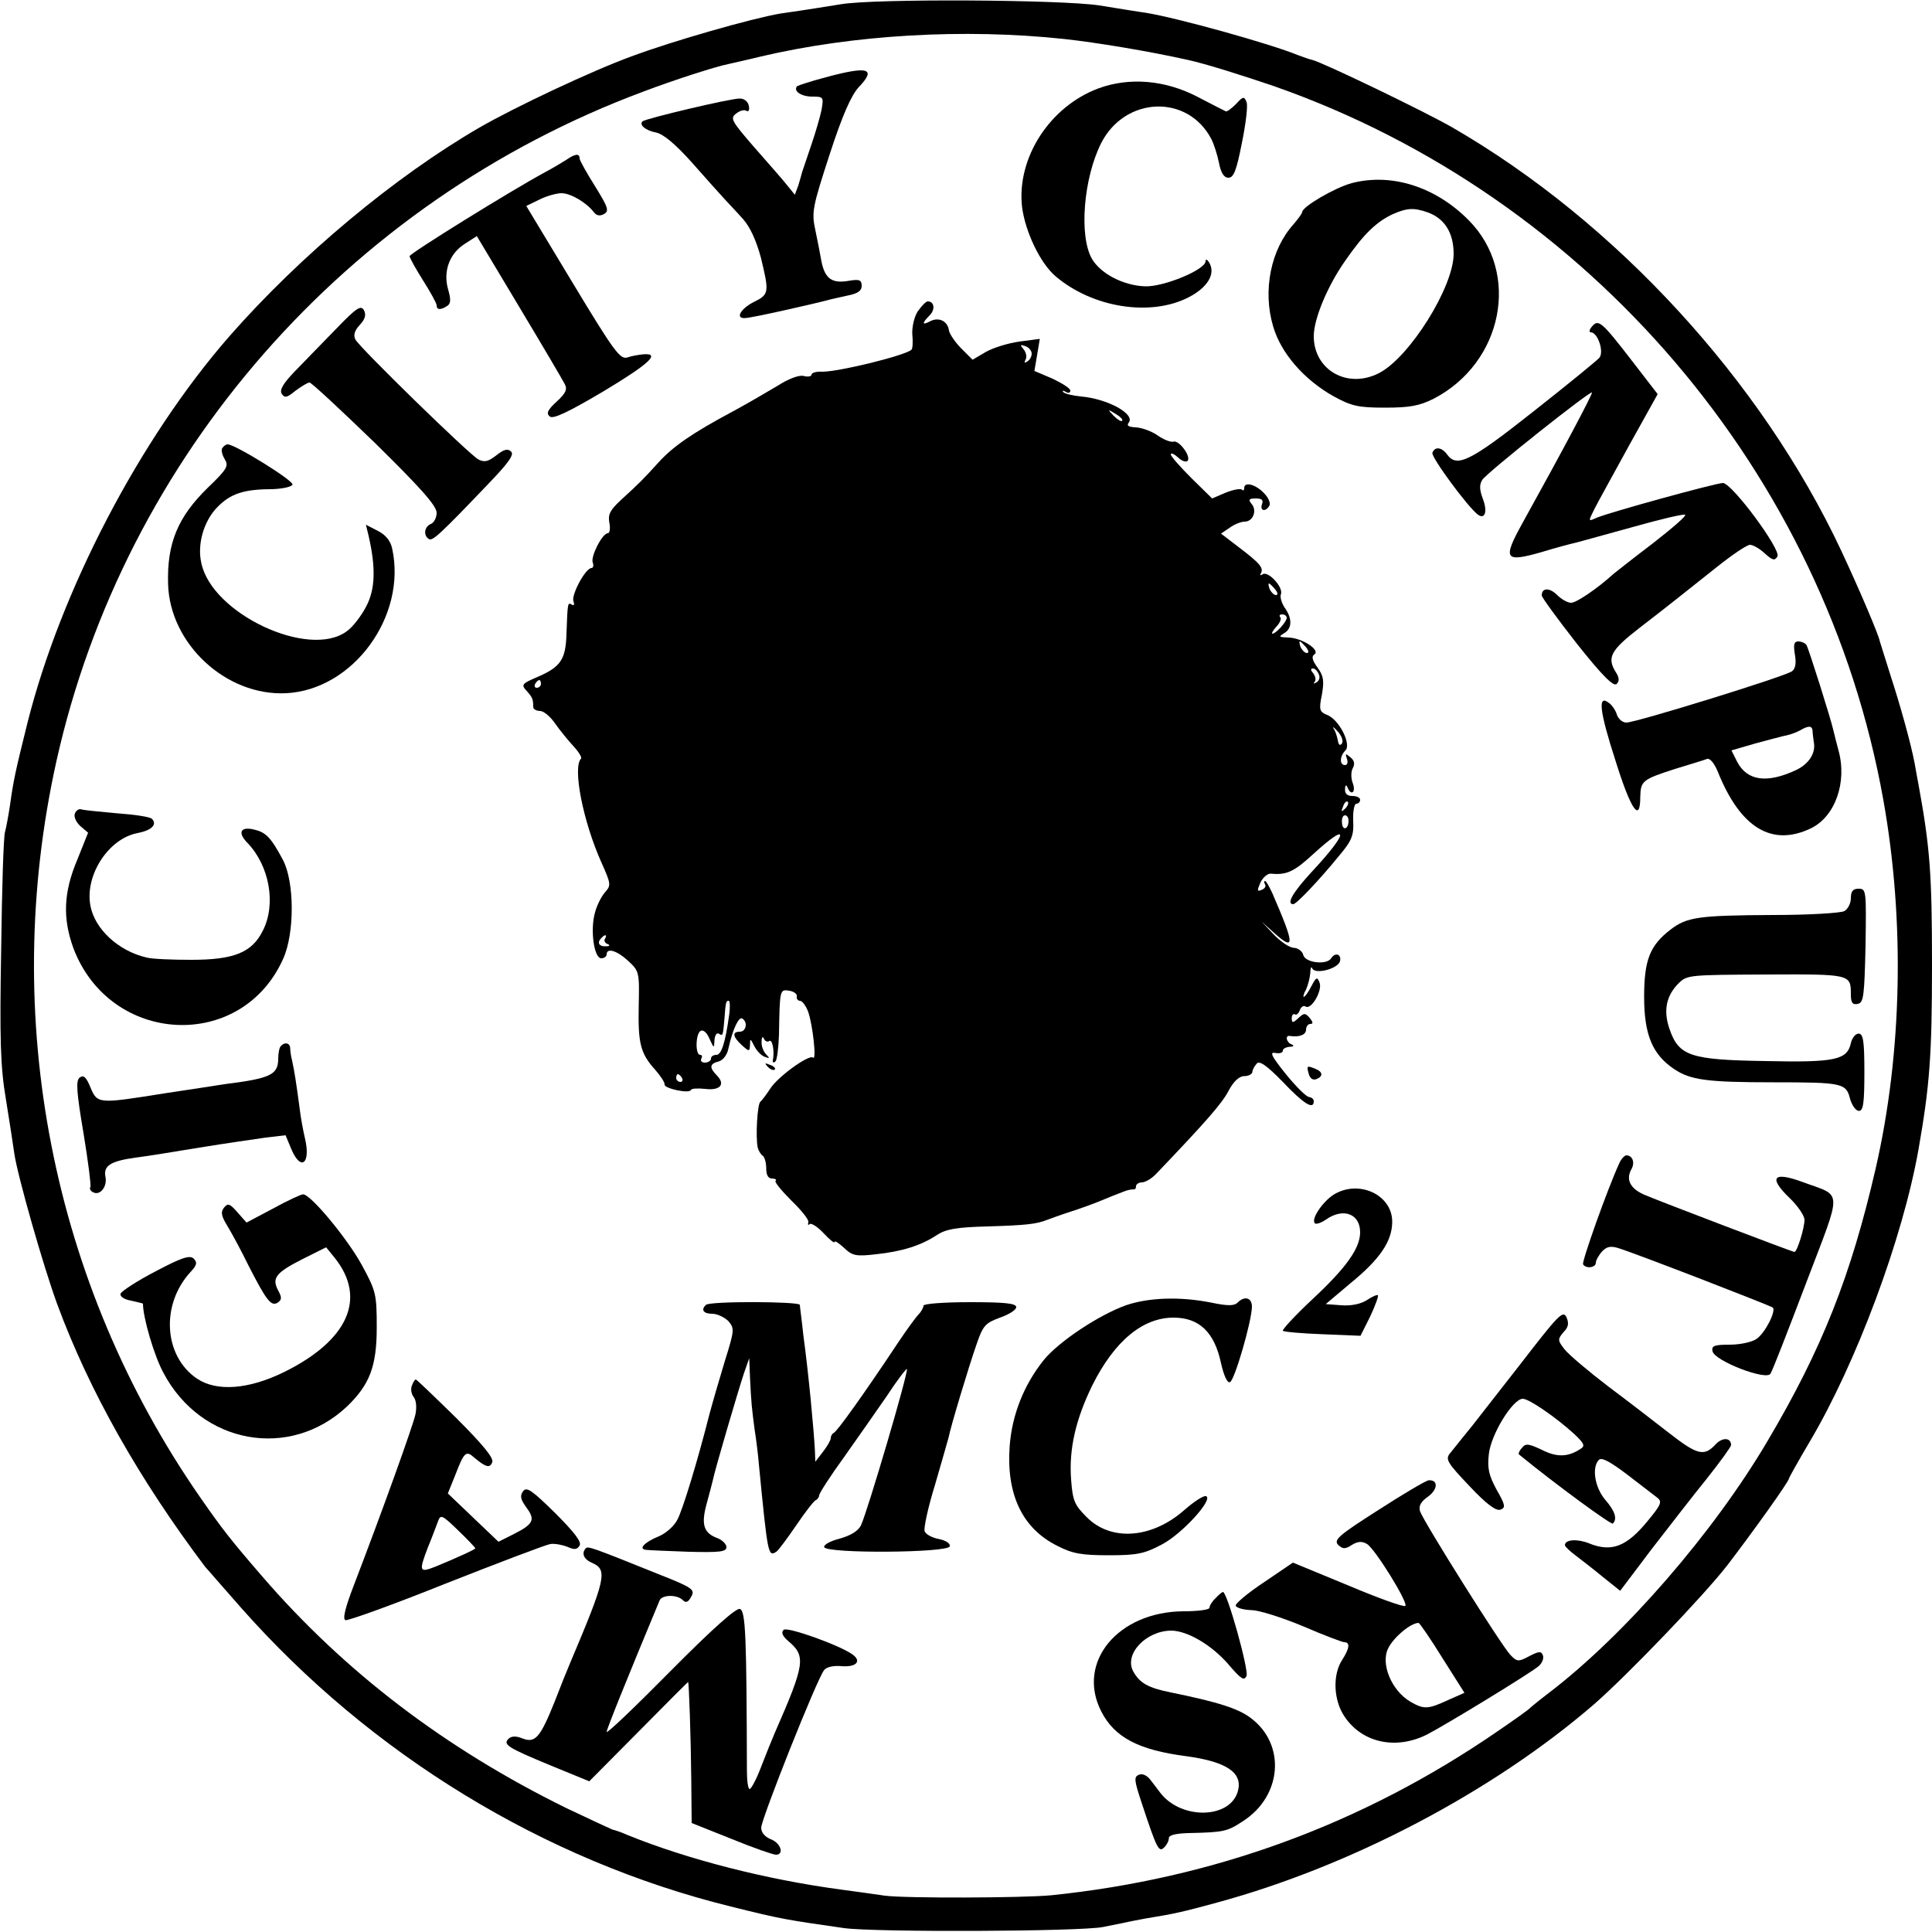
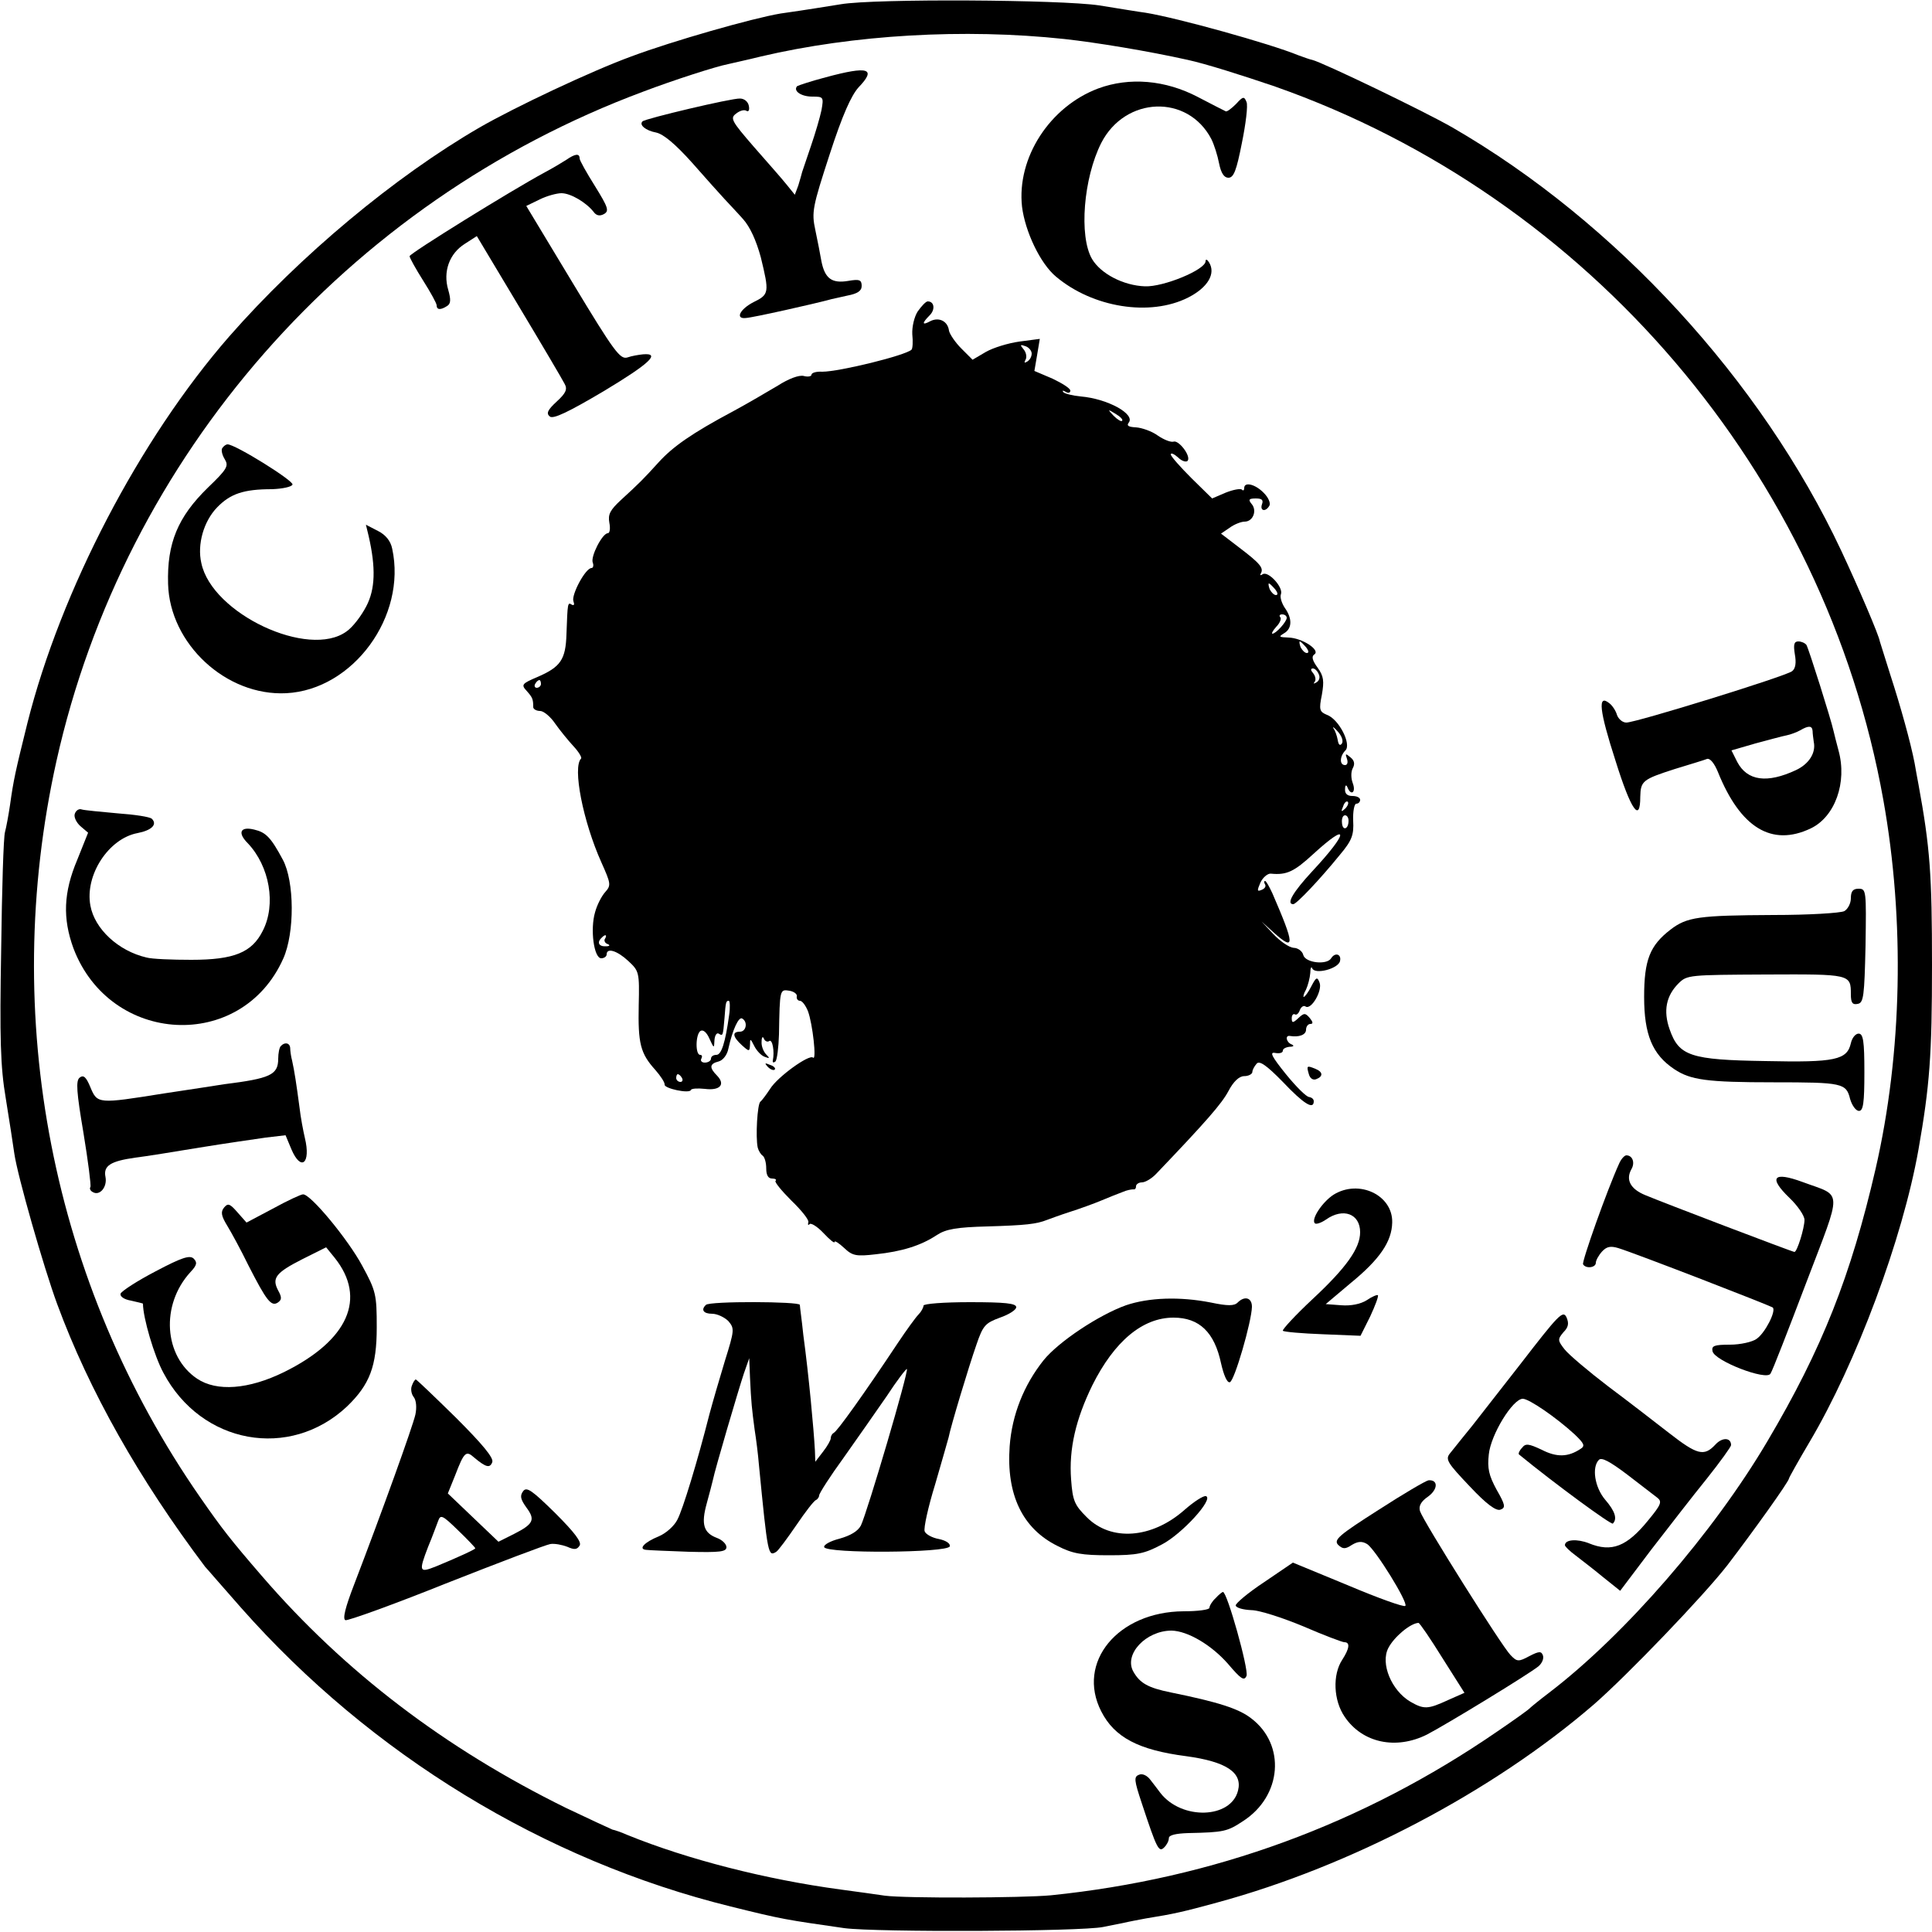
<svg xmlns="http://www.w3.org/2000/svg" version="1.0" width="500pt" height="500pt" viewBox="0 0 500 500" preserveAspectRatio="xMidYMid meet">
  <g transform="translate(0,500) scale(0.1,-0.1)" fill="#000000" stroke="none">
    <path d="M2176 4989 c-51 -8 -79 -13 -156 -24 -72 -12 -279 -71 -386 -111 -104 -38 -301 -131 -393 -184 -219 -127 -464 -331 -648 -541 -232 -266 -436 -658 -522 -1000 -31 -125 -36 -147 -45 -212 -4 -27 -10 -59 -13 -70 -4 -12 -8 -149 -10 -305 -4 -229 -2 -303 12 -385 9 -56 19 -120 22 -142 8 -57 76 -295 111 -390 83 -225 212 -453 383 -680 5 -5 46 -53 93 -106 336 -380 785 -654 1267 -773 137 -34 142 -34 294 -56 83 -11 611 -9 670 3 11 2 34 7 50 10 17 4 44 9 60 12 74 12 96 17 184 41 347 94 714 287 976 513 87 76 284 281 346 361 65 85 159 216 159 224 0 2 24 45 53 94 121 204 241 526 282 757 29 165 35 244 35 477 0 235 -5 304 -35 468 -3 14 -7 39 -10 55 -10 52 -36 146 -63 229 -14 45 -26 83 -27 86 -2 15 -55 139 -100 235 -207 441 -584 851 -1006 1095 -73 42 -337 169 -363 175 -6 1 -22 7 -36 12 -73 30 -314 97 -395 110 -16 2 -70 11 -120 19 -99 15 -581 18 -669 3z m579 -90 c82 -9 216 -31 319 -54 46 -10 138 -39 226 -69 813 -286 1423 -1001 1574 -1846 56 -313 49 -655 -20 -955 -64 -277 -138 -465 -280 -705 -140 -237 -368 -500 -564 -650 -25 -19 -47 -37 -50 -40 -3 -4 -41 -31 -85 -61 -349 -240 -735 -381 -1155 -424 -74 -7 -377 -8 -430 -1 -19 3 -71 10 -115 16 -193 26 -396 78 -551 141 -16 7 -33 13 -39 14 -5 2 -59 27 -120 56 -313 154 -573 352 -787 600 -82 95 -103 122 -160 204 -384 553 -519 1243 -372 1905 176 790 751 1447 1519 1733 79 30 188 65 219 71 12 3 50 11 86 20 239 56 524 73 785 45z" />
    <path d="M2137 4800 c-38 -10 -71 -21 -74 -23 -11 -12 10 -27 39 -27 29 0 30 -1 24 -35 -4 -19 -16 -60 -27 -92 -11 -32 -21 -62 -23 -68 -1 -5 -6 -21 -10 -35 l-9 -24 -21 26 c-11 14 -50 58 -85 98 -58 67 -62 74 -46 86 10 8 22 11 27 7 6 -3 8 3 6 13 -2 11 -12 19 -23 19 -22 1 -245 -52 -252 -59 -10 -9 8 -24 35 -29 19 -4 50 -30 93 -78 35 -40 73 -82 84 -94 11 -12 33 -35 48 -52 18 -20 34 -55 46 -99 22 -91 22 -96 -19 -116 -35 -18 -48 -44 -20 -41 19 1 178 37 215 47 6 2 27 6 48 11 26 5 37 12 37 25 0 16 -6 18 -35 13 -42 -7 -60 6 -69 50 -3 17 -10 54 -16 82 -10 46 -7 60 37 195 33 102 56 153 75 174 47 49 26 56 -85 26z" />
    <path d="M2842 4771 c-125 -47 -211 -179 -197 -306 8 -64 47 -147 88 -181 95 -80 243 -104 342 -54 51 26 72 62 54 91 -5 8 -9 9 -9 3 0 -22 -109 -67 -157 -65 -55 2 -114 32 -137 71 -34 59 -22 209 24 300 62 121 224 127 285 10 7 -14 16 -42 20 -63 5 -25 13 -37 24 -37 14 0 21 19 35 90 10 49 16 97 12 106 -6 15 -9 15 -27 -5 -12 -12 -24 -21 -27 -19 -4 2 -36 18 -72 37 -84 44 -177 52 -258 22z" />
    <path d="M1465 4586 c-11 -7 -36 -22 -55 -32 -87 -47 -350 -210 -350 -217 0 -4 16 -33 35 -63 19 -30 35 -59 35 -64 0 -12 10 -13 27 -2 10 6 10 17 3 42 -14 47 3 94 43 119 l31 20 109 -182 c60 -100 113 -190 118 -200 8 -14 4 -24 -20 -46 -24 -22 -28 -31 -18 -39 9 -7 47 11 140 66 118 71 148 99 101 95 -10 -1 -29 -4 -40 -8 -19 -6 -34 14 -142 193 l-120 199 35 17 c18 9 44 16 56 16 24 0 64 -24 83 -48 7 -10 16 -12 27 -6 14 8 11 17 -23 72 -22 35 -40 67 -40 72 0 14 -12 12 -35 -4z" />
-     <path d="M3498 4526 c-44 -12 -128 -61 -128 -75 0 -3 -10 -17 -22 -31 -59 -65 -81 -172 -53 -265 20 -69 80 -138 157 -181 46 -25 63 -29 133 -29 64 0 89 5 125 23 180 93 226 326 91 462 -86 87 -200 123 -303 96z m198 -76 c43 -16 66 -53 66 -107 0 -86 -114 -267 -192 -308 -82 -43 -170 7 -170 95 0 45 36 131 82 196 47 68 80 100 123 120 37 16 54 17 91 4z" />
    <path d="M2375 4194 c-9 -14 -15 -40 -14 -59 2 -19 1 -37 -2 -40 -16 -15 -187 -57 -231 -57 -16 1 -28 -3 -28 -8 0 -4 -9 -6 -20 -3 -12 3 -39 -7 -67 -25 -27 -16 -78 -46 -115 -66 -107 -57 -157 -92 -194 -133 -40 -44 -49 -53 -97 -97 -28 -26 -34 -37 -30 -59 3 -15 1 -27 -4 -27 -14 0 -45 -60 -39 -76 3 -7 1 -14 -3 -14 -16 0 -53 -70 -47 -86 3 -8 2 -12 -4 -9 -11 7 -11 6 -14 -76 -2 -66 -15 -85 -75 -111 -40 -17 -43 -20 -28 -36 15 -17 17 -21 17 -42 0 -5 8 -10 18 -10 9 0 27 -15 39 -33 12 -17 34 -44 47 -58 14 -15 22 -29 20 -32 -23 -22 5 -163 52 -268 25 -56 26 -60 10 -78 -9 -10 -21 -33 -26 -52 -13 -44 -3 -119 16 -119 8 0 14 5 14 10 0 18 27 10 56 -17 28 -26 29 -29 27 -115 -2 -98 4 -124 43 -167 14 -16 25 -33 24 -38 -1 -10 64 -24 68 -14 1 4 17 5 36 3 39 -5 54 11 32 34 -21 21 -20 31 4 37 11 3 22 17 25 33 11 50 27 84 36 78 15 -9 10 -34 -6 -34 -21 0 -19 -13 5 -35 19 -17 20 -17 21 1 0 17 1 17 11 -3 6 -12 18 -25 27 -28 13 -5 14 -4 4 6 -7 7 -13 22 -12 33 0 12 3 15 6 8 2 -6 9 -10 14 -6 8 5 14 -27 9 -51 -1 -5 2 -6 7 -2 4 5 8 36 9 70 2 117 2 117 27 113 12 -2 21 -9 19 -15 -1 -6 3 -11 8 -11 6 0 15 -12 21 -27 12 -32 23 -130 13 -120 -10 9 -92 -50 -111 -81 -10 -15 -21 -30 -25 -33 -8 -5 -13 -92 -7 -119 2 -8 8 -18 13 -21 5 -4 9 -18 9 -33 0 -17 5 -26 15 -26 8 0 13 -3 9 -6 -3 -3 16 -26 41 -51 26 -25 46 -50 44 -56 -2 -7 0 -9 3 -5 4 4 21 -7 36 -23 16 -17 29 -28 29 -23 0 4 11 -3 25 -16 21 -20 31 -22 82 -16 66 7 116 22 158 50 23 15 51 20 130 22 100 3 127 6 155 17 8 3 35 13 60 21 25 8 61 21 80 29 19 8 44 18 55 22 11 5 23 7 28 7 4 -1 7 2 7 8 0 5 7 10 15 10 9 0 26 10 38 23 129 135 169 181 186 213 13 25 28 39 41 39 11 0 20 5 21 10 0 6 5 15 11 22 7 9 25 -3 68 -47 54 -57 80 -73 80 -50 0 6 -6 10 -12 11 -7 0 -34 27 -60 59 -37 46 -43 58 -28 55 11 -2 20 0 20 6 0 5 8 9 18 10 10 0 12 3 5 6 -14 5 -18 24 -5 22 24 -4 42 3 42 16 0 8 5 15 11 15 8 0 7 5 -1 15 -12 14 -15 14 -30 0 -14 -13 -17 -13 -17 0 0 8 4 12 8 10 4 -3 10 2 13 11 3 8 10 13 15 9 15 -9 44 42 36 62 -6 16 -9 14 -21 -9 -8 -16 -17 -28 -20 -28 -2 0 0 9 6 19 5 11 10 30 11 43 0 13 3 18 5 12 7 -17 68 -1 72 19 4 18 -13 23 -23 7 -11 -18 -66 -12 -72 8 -2 10 -14 19 -25 19 -12 1 -35 17 -52 35 l-31 33 32 -29 c55 -49 54 -32 -4 102 -8 17 -16 32 -19 32 -3 0 -3 -4 0 -9 3 -5 -1 -11 -9 -14 -12 -5 -12 -2 -3 19 6 13 19 24 27 23 41 -4 60 5 110 51 94 86 92 57 -3 -45 -50 -54 -68 -85 -49 -85 8 0 68 63 120 127 32 38 37 52 35 89 -1 24 3 44 8 44 6 0 10 5 10 10 0 6 -9 10 -20 10 -13 0 -20 6 -19 18 0 10 3 12 6 5 9 -24 23 -14 14 10 -5 13 -5 30 0 39 6 11 4 20 -6 28 -13 11 -14 10 -9 -4 3 -9 1 -16 -5 -16 -15 0 -14 23 1 38 16 16 -17 81 -48 92 -19 8 -21 13 -13 52 6 35 5 48 -11 70 -14 19 -16 29 -9 34 18 11 -31 43 -66 44 -25 1 -27 2 -12 11 21 12 22 38 2 66 -8 12 -13 28 -10 35 7 18 -33 61 -47 52 -6 -4 -8 -3 -5 2 8 14 -2 26 -56 67 l-47 36 22 15 c12 9 30 16 39 16 22 0 33 29 18 46 -9 11 -7 14 11 14 16 0 20 -4 16 -15 -6 -17 9 -21 19 -4 4 6 -2 21 -14 33 -22 23 -51 30 -51 13 0 -6 -3 -8 -6 -4 -4 3 -22 0 -42 -8 l-35 -15 -53 52 c-29 29 -54 57 -54 62 0 5 9 1 19 -8 10 -10 22 -13 25 -8 8 13 -24 54 -37 49 -7 -2 -25 5 -41 16 -15 11 -41 20 -56 21 -19 1 -25 4 -19 12 18 22 -54 62 -124 68 -21 2 -41 7 -45 11 -4 5 -1 5 6 1 6 -4 12 -3 12 3 0 6 -21 19 -46 31 l-47 20 7 41 7 42 -53 -7 c-29 -4 -68 -16 -87 -27 l-34 -20 -29 29 c-16 16 -30 37 -32 46 -3 25 -26 36 -48 25 -22 -12 -23 -6 -2 15 15 15 12 36 -5 36 -5 0 -16 -12 -26 -26z m295 -109 c0 -8 -5 -17 -12 -21 -7 -4 -8 -3 -4 5 4 6 2 19 -5 27 -10 12 -9 13 5 8 9 -3 16 -12 16 -19z m234 -174 c-2 -3 -12 3 -22 13 -16 17 -16 18 5 5 12 -7 20 -15 17 -18z m396 -436 c7 -9 8 -15 2 -15 -5 0 -12 7 -16 15 -3 8 -4 15 -2 15 2 0 9 -7 16 -15z m30 -74 c0 -10 -28 -41 -37 -41 -3 0 1 8 10 18 10 10 14 22 10 25 -3 4 -1 7 5 7 7 0 12 -4 12 -9z m50 -76 c7 -9 8 -15 2 -15 -5 0 -12 7 -16 15 -3 8 -4 15 -2 15 2 0 9 -7 16 -15z m33 -70 c4 -8 1 -17 -6 -21 -7 -4 -9 -4 -5 1 4 4 3 14 -3 22 -7 8 -8 13 -1 13 5 0 12 -7 15 -15z m-2013 -25 c0 -5 -5 -10 -11 -10 -5 0 -7 5 -4 10 3 6 8 10 11 10 2 0 4 -4 4 -10z m2073 -154 c-5 -7 -9 -4 -11 9 -2 11 -7 25 -11 30 -3 6 2 2 11 -8 10 -11 15 -24 11 -31z m8 -169 c-10 -9 -11 -8 -5 6 3 10 9 15 12 12 3 -3 0 -11 -7 -18z m9 -31 c0 -23 -16 -27 -17 -5 -1 10 2 19 8 19 5 0 9 -6 9 -14z m-1924 -305 c-4 -5 0 -12 6 -14 8 -3 6 -6 -4 -6 -18 -1 -24 10 -11 22 9 10 15 8 9 -2z m321 -198 c-10 -72 -20 -103 -33 -103 -8 0 -14 -4 -14 -10 0 -5 -7 -10 -16 -10 -8 0 -12 5 -9 10 3 6 2 10 -3 10 -13 0 -12 54 1 62 7 4 16 -4 23 -20 12 -26 12 -26 13 -4 1 13 6 20 11 17 11 -7 11 -6 15 40 3 42 4 45 11 45 3 0 4 -17 1 -37z m-122 -163 c3 -5 1 -10 -4 -10 -6 0 -11 5 -11 10 0 6 2 10 4 10 3 0 8 -4 11 -10z" />
-     <path d="M870 4149 c-34 -35 -82 -84 -106 -109 -31 -32 -41 -49 -35 -59 8 -12 14 -10 36 8 15 11 31 21 36 21 5 0 80 -70 169 -156 118 -116 160 -163 160 -181 0 -13 -7 -26 -15 -29 -17 -7 -20 -30 -5 -39 9 -6 28 11 154 143 51 53 67 75 59 83 -9 9 -19 6 -38 -9 -22 -17 -31 -19 -47 -11 -24 13 -306 288 -318 310 -6 11 -3 23 11 38 14 15 17 26 11 38 -8 14 -19 7 -72 -48z" />
-     <path d="M4120 4155 c-7 -8 -8 -15 -3 -15 18 0 35 -51 22 -66 -6 -7 -83 -70 -172 -140 -163 -129 -197 -145 -222 -110 -14 19 -32 21 -38 4 -3 -12 93 -142 118 -160 18 -13 25 8 13 40 -9 24 -10 37 -2 50 12 19 284 235 284 226 0 -7 -73 -145 -180 -338 -52 -94 -46 -102 49 -75 36 11 77 22 91 25 14 4 81 22 149 41 67 19 127 33 132 31 5 -2 -32 -34 -82 -73 -50 -38 -97 -75 -103 -80 -42 -38 -96 -75 -110 -75 -9 0 -25 9 -36 20 -20 20 -40 19 -40 -1 0 -5 41 -61 91 -125 66 -83 95 -112 103 -104 7 7 7 16 -2 30 -24 38 -14 57 61 115 83 64 105 82 202 159 39 31 76 56 84 56 8 0 25 -10 38 -22 20 -18 26 -20 33 -8 10 17 -117 189 -141 190 -18 0 -291 -75 -327 -90 -22 -10 -22 -10 -6 22 9 18 50 92 90 165 l74 133 -64 83 c-81 105 -89 112 -106 92z" />
    <path d="M575 3840 c-3 -5 0 -18 7 -29 10 -17 6 -25 -44 -73 -78 -76 -106 -144 -103 -249 4 -155 150 -291 306 -283 173 9 312 199 274 374 -4 20 -17 36 -37 46 l-31 16 7 -29 c19 -83 17 -138 -6 -182 -13 -25 -35 -54 -51 -65 -98 -72 -349 46 -376 177 -11 48 6 108 41 144 34 35 68 47 142 47 27 1 51 6 53 12 3 10 -148 104 -168 104 -4 0 -10 -4 -14 -10z" />
    <path d="M4645 3307 c4 -22 2 -37 -7 -44 -16 -13 -404 -133 -429 -133 -10 0 -20 9 -24 19 -3 11 -12 25 -20 31 -31 25 -26 -19 16 -149 40 -128 64 -162 64 -93 1 41 6 45 90 72 39 12 76 23 83 26 8 2 19 -12 28 -34 58 -144 139 -194 240 -146 63 30 95 119 72 202 -5 19 -11 42 -13 51 -6 28 -64 212 -70 222 -4 5 -13 9 -21 9 -11 0 -13 -8 -9 -33z m46 -199 c0 -7 2 -20 3 -28 6 -28 -12 -57 -46 -73 -75 -35 -126 -28 -152 21 l-15 30 62 18 c34 9 70 19 81 21 10 2 26 8 35 13 22 13 31 12 32 -2z" />
    <path d="M194 2895 c-4 -8 3 -23 14 -33 l20 -17 -28 -70 c-36 -85 -38 -152 -10 -229 95 -251 435 -269 543 -27 30 67 29 200 -1 256 -31 58 -44 71 -74 78 -36 9 -44 -8 -17 -35 57 -60 74 -159 39 -227 -28 -56 -74 -75 -185 -75 -49 0 -102 2 -116 6 -73 17 -134 74 -145 134 -15 79 47 174 122 188 36 7 52 22 37 37 -5 5 -45 11 -88 14 -44 4 -86 8 -93 10 -7 3 -15 -2 -18 -10z" />
    <path d="M4790 2675 c0 -13 -8 -28 -17 -33 -10 -5 -92 -10 -183 -10 -194 -1 -224 -5 -267 -38 -53 -41 -68 -78 -68 -174 0 -97 21 -149 78 -187 42 -28 84 -34 257 -34 178 0 188 -2 198 -43 5 -17 15 -31 23 -31 11 0 14 20 14 100 0 81 -3 100 -15 100 -8 0 -17 -11 -20 -25 -10 -43 -40 -50 -221 -46 -194 3 -224 13 -248 82 -17 48 -9 87 23 119 22 22 28 22 226 23 219 1 220 1 220 -51 0 -22 4 -28 18 -25 15 3 17 20 20 151 2 142 2 147 -18 147 -15 0 -20 -7 -20 -25z" />
    <path d="M727 2293 c-4 -3 -7 -19 -7 -33 0 -42 -21 -51 -140 -66 -19 -3 -90 -14 -157 -24 -169 -27 -171 -27 -189 16 -11 27 -18 33 -28 25 -10 -8 -8 -37 10 -143 12 -73 20 -136 18 -140 -3 -4 0 -10 6 -13 18 -11 38 13 33 39 -6 29 13 41 77 50 25 3 100 15 166 26 67 11 145 22 172 26 l51 6 15 -36 c25 -59 51 -37 35 29 -4 17 -11 53 -14 80 -8 60 -13 93 -19 120 -3 11 -5 26 -5 33 -1 13 -14 16 -24 5z" />
    <path d="M1987 2239 c7 -7 15 -10 18 -7 3 3 -2 9 -12 12 -14 6 -15 5 -6 -5z" />
    <path d="M3387 2221 c3 -12 11 -17 19 -14 19 7 18 19 -2 27 -22 9 -23 8 -17 -13z" />
    <path d="M4190 1988 c-31 -68 -97 -254 -93 -260 7 -12 33 -9 33 4 0 6 7 19 16 29 12 13 22 15 42 9 43 -13 394 -149 400 -154 9 -9 -20 -66 -42 -81 -11 -8 -42 -15 -69 -15 -41 0 -48 -3 -45 -17 5 -25 140 -77 150 -58 5 7 46 113 92 234 95 250 96 223 -9 262 -76 28 -89 12 -34 -41 21 -20 39 -46 39 -57 0 -21 -19 -83 -26 -83 -5 0 -341 128 -386 147 -39 16 -51 40 -36 67 10 17 3 36 -13 36 -5 0 -14 -10 -19 -22z" />
    <path d="M3451 1908 c-29 -19 -59 -64 -48 -74 3 -3 16 1 29 10 44 31 88 15 88 -33 0 -41 -35 -91 -123 -173 -45 -42 -79 -79 -77 -82 3 -3 50 -7 103 -9 l98 -4 25 50 c13 28 22 52 20 55 -2 2 -16 -4 -29 -13 -16 -10 -41 -15 -66 -13 l-40 3 64 54 c76 62 107 108 108 157 2 71 -86 113 -152 72z" />
    <path d="M706 1872 l-68 -36 -23 26 c-20 23 -25 25 -35 13 -9 -11 -8 -21 8 -47 11 -18 36 -64 55 -103 47 -92 59 -107 76 -96 10 7 11 13 1 31 -17 32 -7 46 62 81 l62 31 22 -27 c84 -105 35 -214 -131 -296 -92 -45 -174 -51 -225 -17 -86 58 -95 191 -17 276 17 18 18 25 8 35 -10 9 -30 3 -98 -33 -48 -25 -88 -51 -91 -58 -2 -7 9 -15 27 -18 17 -4 31 -7 31 -8 0 -36 29 -135 53 -179 98 -185 327 -226 475 -87 59 57 77 104 77 205 0 85 -2 94 -38 160 -36 67 -134 186 -153 184 -5 0 -40 -16 -78 -37z" />
    <path d="M2914 1622 c-70 -25 -174 -94 -213 -142 -51 -64 -82 -141 -88 -223 -9 -125 33 -213 124 -258 39 -20 63 -24 133 -24 73 0 92 4 137 28 52 27 135 118 114 125 -6 2 -31 -14 -56 -36 -84 -74 -190 -82 -253 -18 -31 31 -36 42 -40 97 -6 79 12 156 55 244 57 114 130 175 210 175 67 0 106 -38 123 -118 7 -31 16 -52 23 -49 12 4 56 156 57 195 0 24 -19 29 -37 11 -9 -9 -26 -9 -69 0 -81 16 -161 13 -220 -7z" />
    <path d="M1827 1623 c-14 -13 -6 -23 16 -23 13 0 32 -9 42 -19 16 -19 16 -23 -9 -103 -14 -46 -32 -108 -40 -138 -31 -122 -69 -247 -83 -273 -8 -16 -29 -35 -48 -43 -37 -15 -54 -33 -33 -35 7 -1 57 -3 111 -5 80 -2 97 0 97 12 0 8 -11 19 -25 24 -34 13 -41 35 -26 89 7 25 14 53 16 61 5 26 66 233 80 275 l14 40 2 -50 c3 -66 5 -82 12 -135 4 -25 9 -65 11 -90 23 -236 24 -239 45 -226 5 3 28 34 52 69 23 34 46 64 51 65 4 2 8 8 8 12 0 5 28 49 63 97 34 48 85 121 112 160 26 40 50 71 52 70 5 -6 -102 -369 -119 -405 -8 -15 -27 -26 -55 -34 -24 -6 -42 -16 -40 -22 6 -17 319 -15 325 2 2 7 -9 15 -28 19 -17 3 -34 12 -37 20 -3 8 9 63 27 121 17 59 33 114 35 122 5 27 52 183 72 240 17 50 23 56 61 70 23 8 42 20 42 27 0 10 -29 13 -120 13 -67 0 -120 -4 -120 -9 0 -5 -6 -16 -13 -23 -7 -7 -31 -40 -53 -73 -89 -134 -158 -230 -166 -233 -4 -2 -8 -8 -8 -14 0 -5 -9 -21 -20 -35 l-20 -26 -1 29 c-3 55 -16 196 -30 299 -4 39 -9 73 -9 78 0 9 -234 10 -243 0z" />
    <path d="M3935 1470 c-61 -78 -117 -150 -125 -160 -15 -18 -33 -41 -58 -72 -12 -15 -5 -25 51 -84 44 -47 69 -65 80 -61 14 5 13 12 -10 52 -20 37 -24 55 -20 91 5 51 62 144 88 144 16 0 86 -48 134 -92 25 -24 28 -30 15 -38 -32 -21 -61 -22 -100 -2 -34 16 -42 17 -51 5 -7 -7 -10 -15 -8 -17 94 -77 239 -183 243 -179 12 12 6 32 -20 62 -27 32 -35 84 -16 103 7 7 28 -4 73 -38 35 -27 70 -54 78 -60 13 -10 10 -18 -23 -58 -56 -69 -95 -84 -154 -60 -30 12 -62 10 -62 -5 0 -3 12 -15 27 -26 14 -11 47 -36 71 -56 l45 -36 80 106 c45 58 109 141 144 184 35 44 63 83 63 87 0 20 -23 21 -41 1 -29 -31 -47 -26 -119 30 -36 28 -107 83 -158 121 -51 39 -102 82 -113 96 -18 23 -18 26 -3 44 13 13 15 23 8 39 -9 19 -21 6 -119 -121z" />
    <path d="M1066 1414 c-4 -9 -1 -23 5 -30 6 -8 8 -26 4 -45 -7 -31 -85 -248 -159 -441 -22 -57 -30 -88 -22 -91 6 -2 123 40 260 95 137 54 258 100 270 102 11 2 31 -2 44 -7 18 -8 25 -8 32 3 6 9 -13 34 -63 84 -60 59 -74 69 -83 57 -9 -12 -7 -21 8 -42 24 -32 19 -43 -32 -69 l-40 -20 -65 62 -66 63 19 47 c23 60 28 65 49 46 31 -26 41 -28 47 -12 4 11 -25 46 -94 115 -55 54 -102 99 -104 99 -2 0 -7 -7 -10 -16z m164 -421 c0 -3 -51 -26 -102 -47 -43 -17 -45 -14 -20 51 11 26 22 57 26 67 6 17 11 15 51 -24 25 -24 45 -45 45 -47z" />
    <path d="M3567 1092 c-102 -65 -116 -77 -104 -90 12 -11 18 -12 36 0 15 9 26 10 39 2 21 -13 107 -152 99 -160 -3 -4 -70 20 -148 53 l-143 59 -75 -51 c-41 -27 -74 -55 -73 -60 1 -6 19 -11 40 -12 21 0 82 -20 135 -42 53 -23 101 -41 106 -41 16 0 13 -17 -5 -45 -26 -39 -23 -106 6 -148 46 -68 133 -86 213 -46 50 26 265 157 289 177 9 8 14 20 11 28 -4 11 -10 11 -35 -2 -28 -15 -32 -15 -49 3 -22 22 -225 345 -234 372 -4 13 2 25 21 38 26 19 26 44 1 42 -7 -1 -65 -35 -130 -77z m166 -383 l57 -90 -43 -19 c-52 -24 -62 -24 -97 -4 -49 29 -78 99 -57 139 15 29 57 64 78 65 3 0 31 -41 62 -91z" />
-     <path d="M1516 993 c-12 -13 -5 -29 17 -38 40 -18 35 -40 -58 -260 -7 -16 -25 -61 -40 -100 -37 -92 -50 -107 -83 -94 -17 7 -29 6 -36 -1 -15 -15 -2 -23 109 -69 l100 -41 128 129 c70 71 128 129 128 128 2 -4 7 -143 8 -253 l1 -112 103 -41 c56 -23 108 -41 115 -41 22 0 13 30 -13 40 -15 6 -25 17 -25 30 0 22 145 387 163 408 6 8 25 12 45 10 37 -3 52 12 30 29 -31 24 -171 74 -180 65 -7 -7 -3 -16 12 -29 46 -39 44 -58 -35 -238 -7 -16 -23 -56 -35 -87 -12 -32 -26 -58 -30 -58 -4 0 -7 21 -7 48 -1 342 -3 413 -18 418 -9 4 -71 -51 -180 -161 -91 -92 -165 -163 -165 -157 0 7 57 148 137 340 6 15 45 16 60 1 8 -8 14 -6 22 9 10 18 4 23 -82 57 -174 70 -185 74 -191 68z" />
    <path d="M3146 864 c-9 -8 -16 -20 -16 -25 0 -5 -30 -9 -67 -9 -170 -1 -278 -132 -213 -259 34 -67 96 -100 220 -116 103 -14 146 -42 134 -89 -18 -73 -146 -77 -201 -6 -6 8 -18 24 -26 34 -8 11 -21 17 -29 13 -14 -5 -13 -14 7 -74 39 -118 44 -128 58 -114 7 7 12 17 12 24 0 8 19 12 50 13 93 2 101 4 142 31 101 65 111 198 21 266 -32 25 -85 42 -208 67 -59 12 -80 24 -97 54 -25 45 33 106 99 106 42 -1 103 -37 146 -86 34 -40 42 -45 48 -31 6 16 -50 217 -61 217 -2 0 -11 -7 -19 -16z" />
  </g>
</svg>